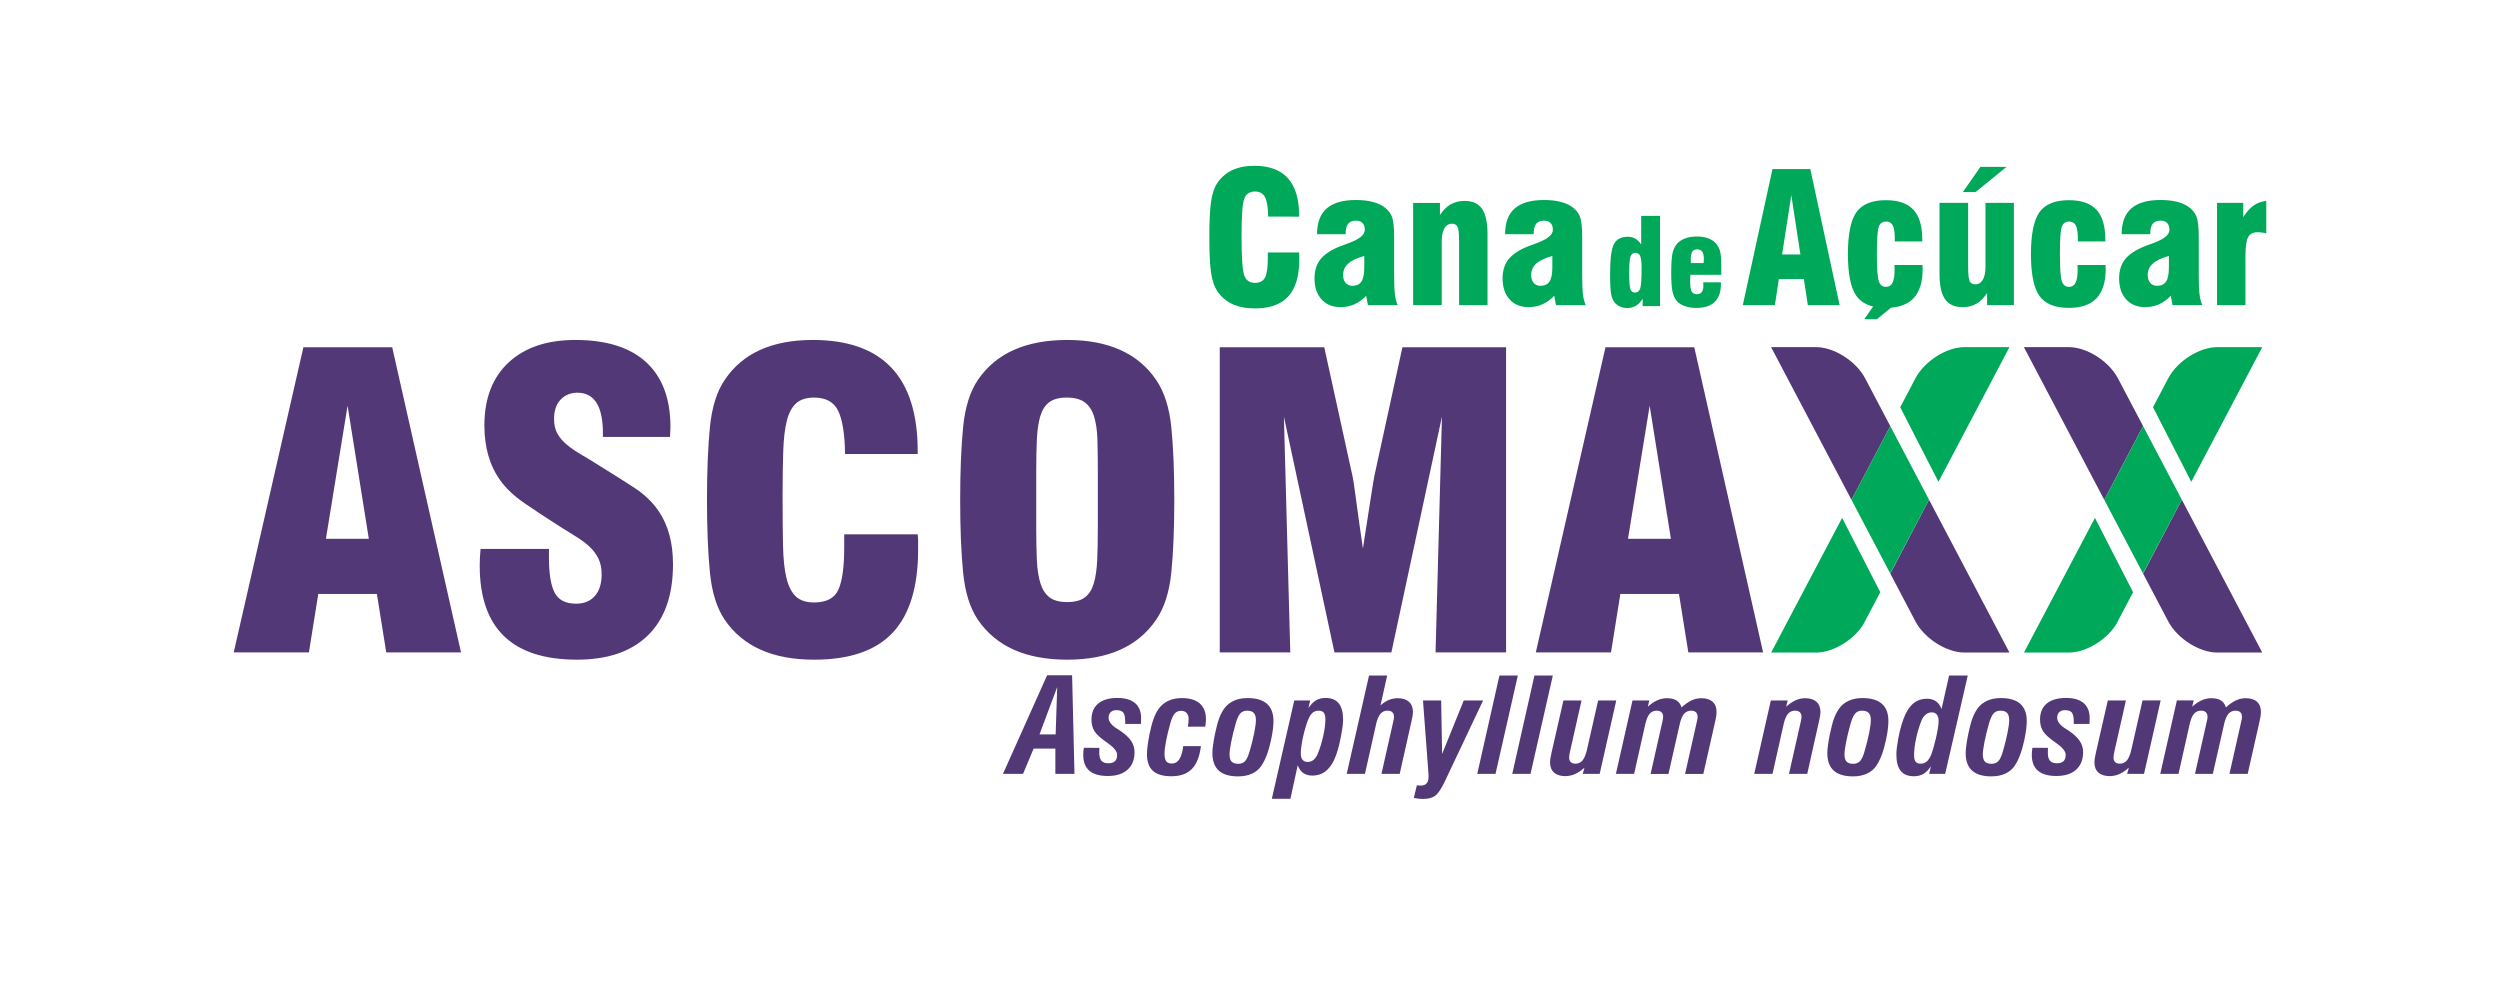
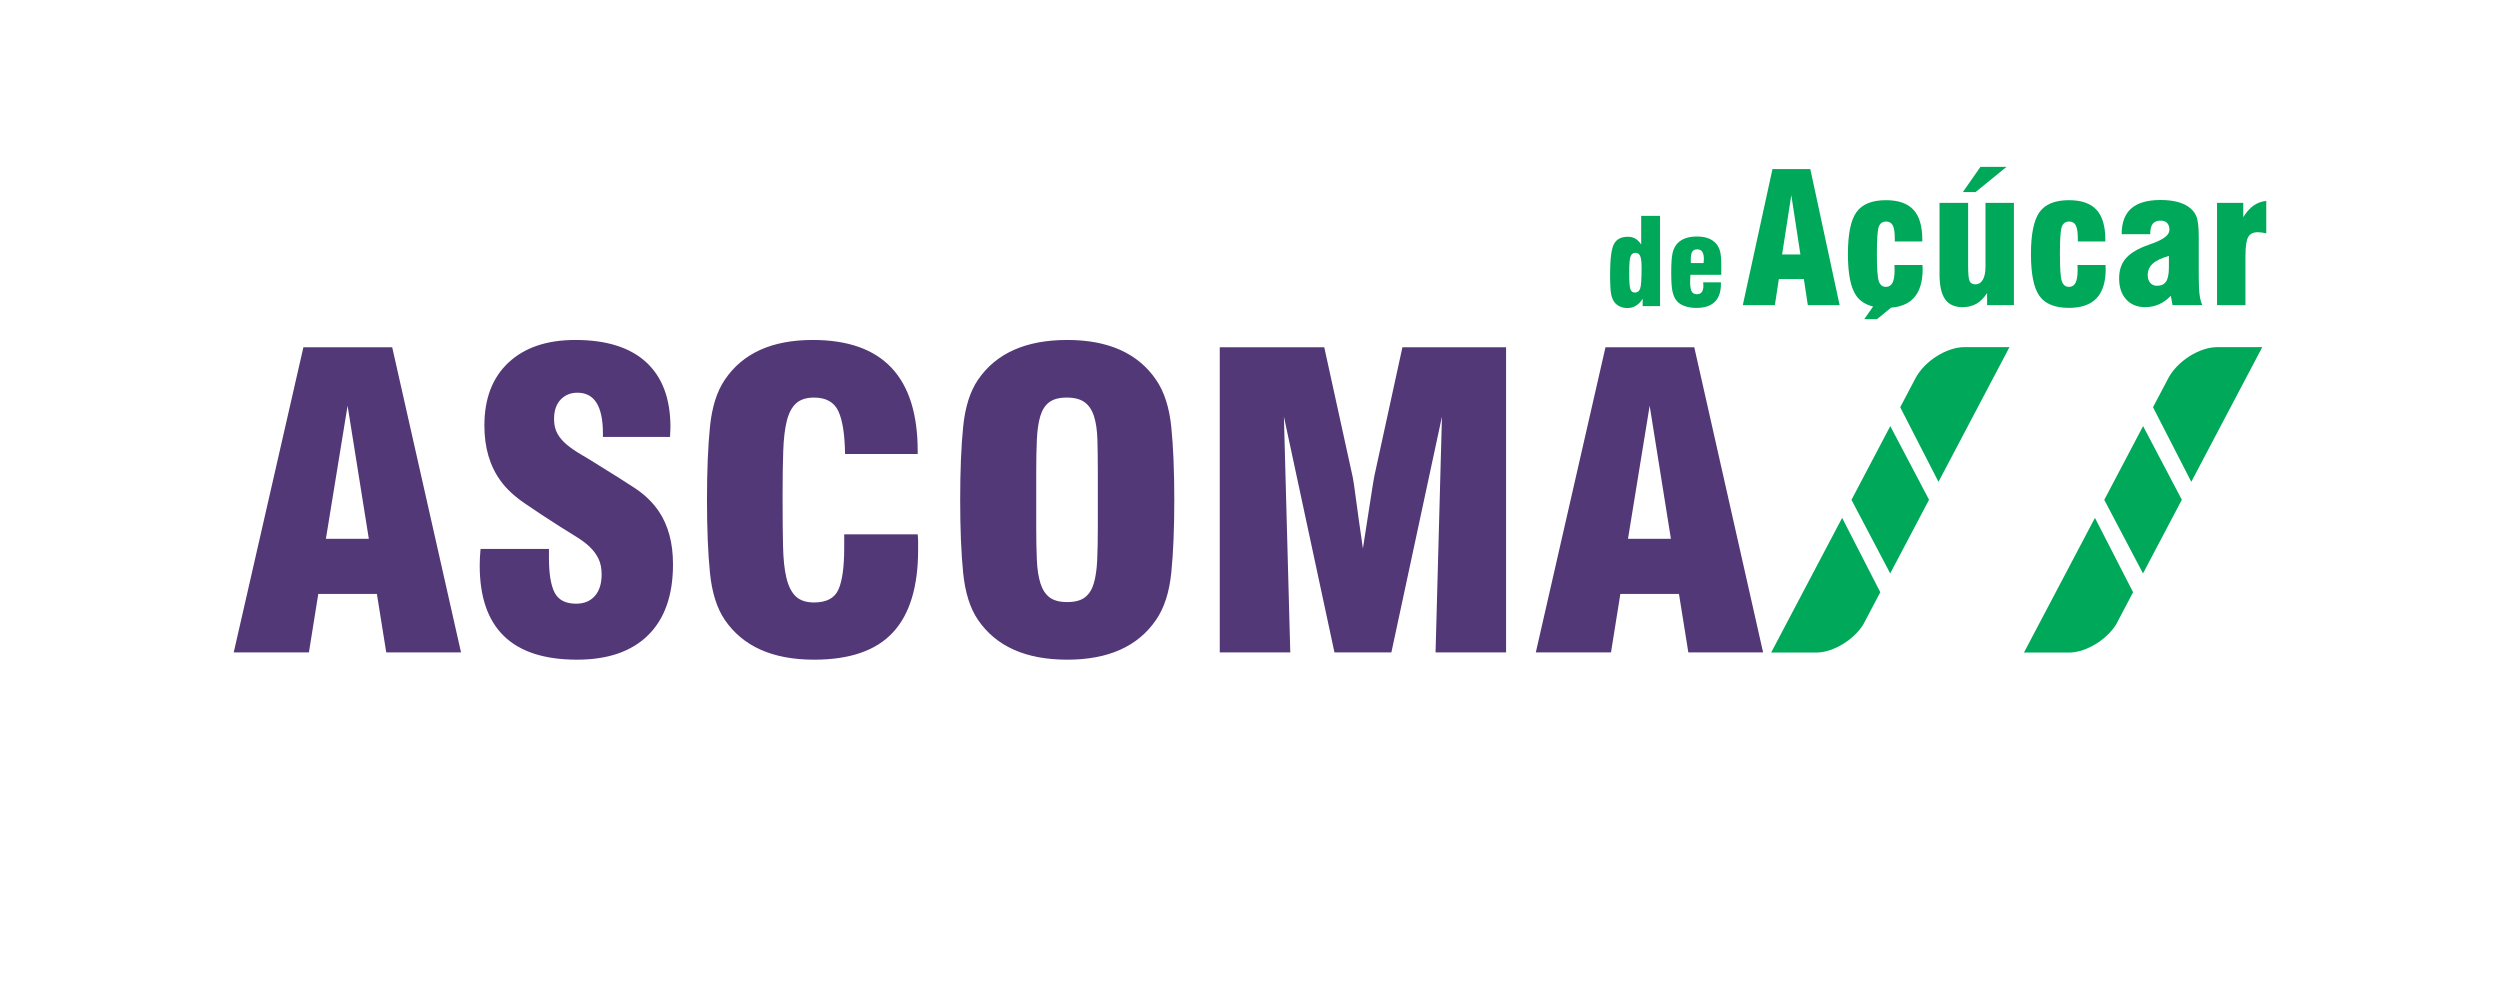
<svg xmlns="http://www.w3.org/2000/svg" xml:space="preserve" width="400px" height="160px" version="1.1" style="shape-rendering:geometricPrecision; text-rendering:geometricPrecision; image-rendering:optimizeQuality; fill-rule:evenodd; clip-rule:evenodd" viewBox="0 0 400 160">
  <defs>
    <style type="text/css">
   
    .fil0 {fill:none}
    .fil1 {fill:#523877}
    .fil2 {fill:#00A859}
    .fil3 {fill:#523877;fill-rule:nonzero}
    .fil4 {fill:#00A859;fill-rule:nonzero}
   
  </style>
  </defs>
  <g id="Camada_x0020_1">
    <rect class="fil0" width="400" height="160" />
    <g id="_2595442899376">
-       <path class="fil1" d="M349.094 79.958l12.869 24.451 -1.975 0 -3.248 0 -1.974 0c-2.873,0 -6.404,-2.244 -7.847,-4.987l-4.026 -7.65 6.201 -11.814zm-23.296 -24.417l3.248 0 1.975 0c2.872,0 6.402,2.243 7.846,4.987l4.026 7.649 -6.21 11.798 -12.86 -24.434 1.975 0z" />
      <path class="fil2" d="M323.832 104.409l1.966 0 0.009 0 3.239 0 0.008 0 1.966 0 0.01 0 0.116 -0.002 0.019 0 0.108 -0.004c2.627,-0.117 5.724,-2.023 7.272,-4.431l2.749 -5.216 -6.104 -11.897 -11.358 21.55zm19.061 -36.232l-6.21 11.797 6.197 11.773 6.214 -11.789 -6.201 -11.781zm17.095 -12.636l-3.248 0 -1.975 0c-2.872,0 -6.403,2.243 -7.846,4.987l-2.437 4.63 6.123 11.933 11.358 -21.55 -1.975 0z" />
      <path class="fil3" d="M59.011 86.204l-3.398 -21.292 -3.467 21.292 6.865 0zm-10.467 -30.641l14.207 0 11.011 48.819 -11.963 0 -1.496 -9.348 -9.38 0 -1.496 9.348 -12.03 0 11.147 -48.819zm39.288 32.264l0 1.429c0,2.553 0.306,4.414 0.918,5.583 0.611,1.168 1.756,1.753 3.433,1.753 1.269,0 2.265,-0.412 2.99,-1.234 0.725,-0.822 1.087,-1.97 1.087,-3.441 0,-0.996 -0.169,-1.84 -0.509,-2.531 -0.34,-0.694 -0.805,-1.321 -1.394,-1.883 -0.588,-0.563 -1.291,-1.093 -2.106,-1.59 -0.816,-0.498 -1.7,-1.05 -2.651,-1.656 -2.176,-1.385 -4.079,-2.64 -5.71,-3.765 -1.632,-1.125 -2.9,-2.316 -3.806,-3.571 -1.723,-2.381 -2.583,-5.323 -2.583,-8.829 0,-4.327 1.291,-7.692 3.874,-10.095 2.582,-2.402 6.139,-3.602 10.671,-3.602 4.985,0 8.768,1.19 11.351,3.57 2.583,2.381 3.875,5.843 3.875,10.387 0,0.26 -0.011,0.519 -0.034,0.779 -0.023,0.26 -0.034,0.519 -0.034,0.78l-10.74 0 0 -0.585c0,-4.328 -1.359,-6.492 -4.077,-6.492 -1.088,0 -1.983,0.368 -2.685,1.103 -0.703,0.737 -1.055,1.775 -1.055,3.117 0,0.908 0.182,1.687 0.544,2.337 0.363,0.649 0.872,1.244 1.53,1.785 0.657,0.541 1.45,1.082 2.379,1.623 0.928,0.541 1.937,1.158 3.025,1.85 2.038,1.255 3.851,2.402 5.437,3.44 1.586,1.04 2.878,2.294 3.875,3.766 0.725,1.082 1.28,2.326 1.666,3.732 0.385,1.407 0.576,2.976 0.576,4.707 0,4.934 -1.324,8.71 -3.975,11.329 -2.651,2.618 -6.446,3.927 -11.385,3.927 -10.378,0 -15.566,-5.02 -15.566,-15.061 0,-0.433 0.01,-0.865 0.034,-1.298 0.022,-0.433 0.056,-0.887 0.102,-1.364l10.943 0zm58.999 -2.337c0.046,0.433 0.068,0.844 0.068,1.234 0,0.389 0,0.801 0,1.233 0,5.93 -1.348,10.344 -4.043,13.243 -2.697,2.9 -6.899,4.35 -12.61,4.35 -6.616,0 -11.373,-2.121 -14.273,-6.362 -1.269,-1.861 -2.062,-4.371 -2.38,-7.53 -0.317,-3.16 -0.475,-7.054 -0.475,-11.685 0,-4.631 0.158,-8.527 0.475,-11.685 0.318,-3.16 1.111,-5.671 2.38,-7.531 2.854,-4.242 7.545,-6.362 14.07,-6.362 11.193,0 16.788,5.929 16.788,17.787l0 0.455 -11.622 0c-0.046,-3.16 -0.409,-5.454 -1.088,-6.881 -0.68,-1.429 -1.972,-2.143 -3.875,-2.143 -1.223,0 -2.174,0.303 -2.854,0.909 -0.68,0.606 -1.179,1.537 -1.496,2.791 -0.317,1.255 -0.509,2.857 -0.577,4.804 -0.068,1.948 -0.103,4.263 -0.103,6.947l0 0.909c0,2.856 0.024,5.323 0.069,7.4 0.045,2.077 0.226,3.776 0.543,5.096 0.318,1.32 0.816,2.304 1.496,2.954 0.68,0.649 1.654,0.973 2.922,0.973 1.995,0 3.297,-0.692 3.909,-2.076 0.611,-1.386 0.918,-3.614 0.918,-6.687l0 -2.143 11.758 0zm28.821 -9.932c0,-1.991 -0.023,-3.733 -0.068,-5.226 -0.046,-1.493 -0.227,-2.737 -0.544,-3.732 -0.318,-0.996 -0.816,-1.743 -1.496,-2.24 -0.679,-0.498 -1.631,-0.747 -2.855,-0.747 -1.223,0 -2.164,0.249 -2.82,0.747 -0.657,0.497 -1.133,1.244 -1.428,2.24 -0.294,0.995 -0.475,2.239 -0.543,3.732 -0.068,1.493 -0.102,3.235 -0.102,5.226l0 8.829c0,1.991 0.034,3.732 0.102,5.226 0.068,1.493 0.26,2.737 0.577,3.733 0.317,0.995 0.805,1.741 1.461,2.239 0.657,0.498 1.598,0.747 2.821,0.747 1.224,0 2.164,-0.249 2.821,-0.747 0.657,-0.498 1.133,-1.244 1.427,-2.239 0.295,-0.996 0.477,-2.24 0.545,-3.733 0.067,-1.494 0.102,-3.235 0.102,-5.226l0 -8.829zm-22.023 4.415c0,-4.631 0.158,-8.527 0.475,-11.685 0.317,-3.16 1.111,-5.671 2.379,-7.531 2.9,-4.242 7.658,-6.362 14.274,-6.362 6.571,0 11.307,2.12 14.207,6.362 1.313,1.904 2.129,4.436 2.446,7.595 0.317,3.159 0.476,7.032 0.476,11.621 0,4.587 -0.159,8.46 -0.476,11.62 -0.317,3.159 -1.133,5.691 -2.446,7.595 -2.9,4.241 -7.636,6.362 -14.207,6.362 -6.616,0 -11.374,-2.121 -14.274,-6.362 -1.268,-1.861 -2.062,-4.371 -2.379,-7.53 -0.317,-3.16 -0.475,-7.054 -0.475,-11.685zm41.53 -24.41l16.721 0 4.554 20.774c0.091,0.39 0.261,1.537 0.51,3.44 0.249,1.905 0.623,4.566 1.121,7.986 0.544,-3.462 0.963,-6.157 1.257,-8.083 0.295,-1.926 0.488,-3.105 0.578,-3.538l4.486 -20.579 16.586 0 0 48.819 -11.284 0 1.021 -37.717 -8.09 37.717 -9.108 0 -8.088 -37.717 1.02 37.717 -11.284 0 0 -48.819zm72.185 30.641l-3.398 -21.292 -3.467 21.292 6.865 0zm-10.467 -30.641l14.207 0 11.011 48.819 -11.963 0 -1.496 -9.348 -9.38 0 -1.496 9.348 -12.03 0 11.147 -48.819z" />
-       <path class="fil1" d="M308.646 79.958l12.869 24.451 -1.975 0 -3.247 0 -1.975 0c-2.872,0 -6.403,-2.244 -7.847,-4.987l-4.025 -7.65 6.2 -11.814zm-23.296 -24.417l3.248 0 1.976 0c2.871,0 6.402,2.243 7.845,4.987l4.026 7.649 -6.209 11.798 -12.861 -24.434 1.975 0z" />
      <path class="fil2" d="M283.384 104.409l1.966 0 0.009 0 3.239 0 0.009 0 1.966 0 0.009 0 0.117 -0.002 0.018 0 0.109 -0.004c2.626,-0.117 5.724,-2.023 7.272,-4.431l2.749 -5.216 -6.105 -11.897 -11.358 21.55zm19.061 -36.232l-6.209 11.797 6.196 11.773 6.214 -11.789 -6.201 -11.781zm17.095 -12.636l-3.247 0 -1.976 0c-2.871,0 -6.402,2.243 -7.846,4.987l-2.437 4.63 6.123 11.933 11.358 -21.55 -1.975 0z" />
-       <path class="fil1" d="M166.32 117.507l2.584 0 0.249 -7.581 -2.833 7.581zm-2.637 6.317l-3.212 0 7.069 -15.784 3.997 0 0.379 15.784 -3.056 0 0 -4.051 -3.477 0 -1.7 4.051zm9.732 -4.177l2.492 0.011c-0.008,0.108 -0.012,0.224 -0.015,0.343 -0.004,0.119 -0.008,0.273 -0.008,0.465 0,0.581 0.115,1.001 0.35,1.263 0.23,0.262 0.599,0.395 1.1,0.395 0.473,0 0.826,-0.112 1.057,-0.332 0.233,-0.224 0.349,-0.56 0.349,-1.011 0,-0.56 -0.509,-1.193 -1.525,-1.903l-0.13 -0.094c-0.974,-0.662 -1.625,-1.256 -1.956,-1.778 -0.331,-0.521 -0.494,-1.147 -0.494,-1.871 0,-1.113 0.36,-1.97 1.078,-2.568 0.718,-0.598 1.752,-0.895 3.094,-0.895 1.227,0 2.164,0.276 2.807,0.828 0.643,0.553 0.964,1.354 0.964,2.407 0,0.025 -0.004,0.143 -0.011,0.353 -0.008,0.207 -0.011,0.396 -0.011,0.567l-2.522 0 0 -0.339c0,-0.724 -0.104,-1.214 -0.309,-1.476 -0.208,-0.259 -0.58,-0.389 -1.115,-0.389 -0.379,0 -0.677,0.109 -0.9,0.322 -0.219,0.217 -0.331,0.511 -0.331,0.889 0,0.602 0.439,1.182 1.317,1.742 0.234,0.143 0.408,0.259 0.535,0.339 0.807,0.546 1.39,1.092 1.751,1.634 0.365,0.546 0.547,1.141 0.547,1.788 0,1.21 -0.376,2.151 -1.123,2.819 -0.747,0.668 -1.799,1.004 -3.157,1.004 -1.313,0 -2.298,-0.28 -2.948,-0.843 -0.656,-0.563 -0.983,-1.41 -0.983,-2.533 0,-0.185 0.007,-0.37 0.026,-0.559 0.019,-0.186 0.041,-0.378 0.071,-0.578zm18.731 -0.272c-0.201,1.661 -0.685,2.879 -1.447,3.659 -0.762,0.78 -1.855,1.168 -3.276,1.168 -1.335,0 -2.32,-0.29 -2.956,-0.867 -0.636,-0.578 -0.952,-1.47 -0.952,-2.677 0,-0.378 0.033,-0.829 0.104,-1.354 0.067,-0.524 0.167,-1.13 0.298,-1.812 0.212,-1.025 0.427,-1.846 0.654,-2.469 0.223,-0.623 0.498,-1.158 0.818,-1.61 0.398,-0.559 0.911,-0.986 1.539,-1.279 0.629,-0.295 1.346,-0.442 2.161,-0.442 1.261,0 2.22,0.287 2.878,0.864 0.659,0.578 0.986,1.424 0.986,2.537 0,0.154 -0.008,0.328 -0.026,0.521 -0.019,0.189 -0.048,0.409 -0.093,0.654l-2.789 0c0.052,-0.259 0.085,-0.487 0.107,-0.675 0.023,-0.192 0.034,-0.36 0.034,-0.504 0,-0.437 -0.108,-0.772 -0.32,-1.007 -0.215,-0.235 -0.516,-0.354 -0.907,-0.354 -0.413,0 -0.751,0.151 -1.012,0.452 -0.263,0.301 -0.498,0.829 -0.706,1.588 -0.298,1.074 -0.525,2.022 -0.68,2.84 -0.157,0.822 -0.235,1.498 -0.235,2.03 0,0.541 0.093,0.93 0.279,1.167 0.182,0.242 0.48,0.361 0.885,0.361 0.506,0 0.907,-0.231 1.205,-0.689 0.297,-0.458 0.506,-1.158 0.621,-2.102l2.83 0zm1.836 1.108c0,-0.336 0.034,-0.752 0.104,-1.256 0.068,-0.5 0.168,-1.08 0.299,-1.735 0.234,-1.115 0.457,-1.965 0.676,-2.553 0.22,-0.584 0.483,-1.102 0.796,-1.547 0.39,-0.552 0.907,-0.975 1.543,-1.266 0.632,-0.29 1.368,-0.434 2.205,-0.434 1.387,0 2.425,0.308 3.116,0.924 0.688,0.612 1.034,1.532 1.034,2.753 0,0.392 -0.033,0.843 -0.096,1.354 -0.068,0.514 -0.164,1.077 -0.295,1.689 -0.204,0.938 -0.431,1.735 -0.683,2.4 -0.25,0.662 -0.533,1.224 -0.845,1.69 -0.367,0.559 -0.874,0.986 -1.513,1.28 -0.64,0.295 -1.383,0.441 -2.231,0.441 -1.376,0 -2.402,-0.308 -3.087,-0.927 -0.681,-0.619 -1.023,-1.557 -1.023,-2.813zm5.556 -6.776c-0.45,0 -0.811,0.144 -1.078,0.43 -0.268,0.287 -0.521,0.833 -0.751,1.631 -0.306,1.081 -0.547,2.067 -0.722,2.963 -0.174,0.895 -0.26,1.56 -0.26,1.99 0,0.525 0.112,0.906 0.331,1.137 0.223,0.235 0.58,0.35 1.075,0.35 0.457,0 0.821,-0.147 1.089,-0.437 0.268,-0.29 0.517,-0.836 0.74,-1.634 0.305,-1.053 0.547,-2.025 0.722,-2.914 0.174,-0.888 0.26,-1.556 0.26,-2.008 0,-0.521 -0.112,-0.902 -0.339,-1.144 -0.223,-0.241 -0.579,-0.364 -1.067,-0.364zm9.679 8.207c0.354,0 0.666,-0.109 0.938,-0.322 0.267,-0.216 0.49,-0.535 0.673,-0.958 0.371,-0.91 0.669,-1.875 0.892,-2.893 0.227,-1.022 0.339,-1.9 0.339,-2.631 0,-0.503 -0.086,-0.864 -0.257,-1.081 -0.171,-0.213 -0.45,-0.322 -0.844,-0.322 -0.428,0 -0.784,0.154 -1.079,0.466 -0.289,0.311 -0.561,0.85 -0.814,1.616 -0.297,0.906 -0.528,1.784 -0.691,2.63 -0.164,0.847 -0.246,1.585 -0.246,2.215 0,0.402 0.096,0.717 0.291,0.941 0.189,0.227 0.456,0.339 0.798,0.339zm0.403 -9.844l-0.261 1.217c0.365,-0.559 0.762,-0.968 1.197,-1.227 0.435,-0.259 0.945,-0.388 1.525,-0.388 0.945,0 1.651,0.286 2.116,0.864 0.465,0.577 0.695,1.451 0.695,2.619 0,0.295 -0.022,0.623 -0.066,0.987 -0.042,0.367 -0.127,0.881 -0.25,1.553 -0.145,0.812 -0.312,1.55 -0.506,2.211 -0.193,0.665 -0.394,1.221 -0.606,1.673 -0.405,0.853 -0.892,1.486 -1.465,1.899 -0.569,0.413 -1.242,0.619 -2.019,0.619 -0.58,0 -1.067,-0.14 -1.465,-0.42 -0.395,-0.28 -0.688,-0.692 -0.877,-1.242l-1.176 5.378 -2.971 0 3.593 -15.743 2.536 0zm8.771 11.754l-2.919 0 3.574 -15.741 2.9 0 -1.067 4.784c0.413,-0.381 0.852,-0.667 1.309,-0.863 0.461,-0.192 0.941,-0.29 1.431,-0.29 0.785,0 1.391,0.192 1.815,0.577 0.424,0.388 0.636,0.934 0.636,1.644 0,0.15 -0.015,0.329 -0.048,0.539 -0.034,0.206 -0.093,0.503 -0.179,0.895l-1.893 8.455 -2.919 0 1.852 -8.21c0.067,-0.273 0.108,-0.472 0.127,-0.595 0.018,-0.122 0.026,-0.231 0.026,-0.329 0,-0.315 -0.086,-0.556 -0.261,-0.727 -0.174,-0.171 -0.431,-0.256 -0.766,-0.256 -0.472,0 -0.851,0.168 -1.138,0.504 -0.286,0.332 -0.517,0.882 -0.691,1.637l-1.789 7.976zm7.817 3.845l0.491 -2.019c0.022,0 0.052,0.003 0.085,0.011 0.234,0.021 0.401,0.031 0.502,0.031 0.442,0 0.766,-0.119 0.974,-0.353 0.209,-0.238 0.313,-0.609 0.313,-1.113 0,-0.136 -0.015,-0.377 -0.037,-0.727 0,-0.063 -0.004,-0.105 -0.012,-0.133l-0.847 -11.296 2.907 0 0.153 8.568 3.466 -8.568 3.094 0 -6.133 12.975c-0.561,1.176 -1.074,1.935 -1.543,2.277 -0.469,0.34 -1.115,0.511 -1.944,0.511 -0.187,0 -0.395,-0.01 -0.626,-0.035 -0.229,-0.024 -0.509,-0.066 -0.843,-0.129zm10.151 -3.845l3.552 -15.741 2.941 0 -3.573 15.741 -2.92 0zm5.6 0l3.552 -15.741 2.941 0 -3.573 15.741 -2.92 0zm13.744 -11.754l2.901 0 -2.659 11.754 -2.703 0 0.271 -1.004c-0.498,0.458 -1.001,0.798 -1.506,1.025 -0.506,0.224 -1.023,0.336 -1.551,0.336 -0.784,0 -1.391,-0.193 -1.815,-0.574 -0.424,-0.381 -0.635,-0.93 -0.635,-1.647 0,-0.151 0.015,-0.336 0.048,-0.557 0.033,-0.224 0.089,-0.521 0.171,-0.898l1.923 -8.435 2.896 0 -1.852 8.21c-0.044,0.193 -0.074,0.365 -0.096,0.515 -0.023,0.147 -0.034,0.286 -0.034,0.409 0,0.322 0.086,0.563 0.257,0.731 0.171,0.168 0.42,0.252 0.747,0.252 0.465,0 0.841,-0.168 1.127,-0.507 0.286,-0.339 0.52,-0.889 0.703,-1.654l1.807 -7.956zm5.756 11.754l-2.919 0 2.659 -11.754 2.692 0 -0.242 1.004c0.495,-0.451 0.993,-0.79 1.499,-1.018 0.506,-0.227 1.015,-0.342 1.533,-0.342 0.658,0 1.182,0.118 1.561,0.356 0.383,0.238 0.651,0.612 0.811,1.116 0.546,-0.504 1.075,-0.878 1.584,-1.116 0.513,-0.238 1.038,-0.356 1.573,-0.356 0.792,0 1.394,0.192 1.814,0.573 0.417,0.381 0.626,0.931 0.626,1.648 0,0.171 -0.015,0.374 -0.049,0.608 -0.034,0.235 -0.085,0.511 -0.16,0.826l-1.911 8.455 -2.92 0 1.852 -8.21c0.068,-0.273 0.108,-0.472 0.127,-0.595 0.018,-0.122 0.026,-0.231 0.026,-0.329 0,-0.315 -0.085,-0.556 -0.261,-0.727 -0.174,-0.171 -0.431,-0.256 -0.762,-0.256 -0.472,0 -0.851,0.168 -1.141,0.504 -0.287,0.332 -0.517,0.882 -0.692,1.637l-1.807 7.976 -2.856 0 1.852 -8.21c0.067,-0.273 0.107,-0.472 0.126,-0.595 0.019,-0.122 0.03,-0.231 0.03,-0.329 0,-0.315 -0.089,-0.556 -0.264,-0.727 -0.175,-0.171 -0.428,-0.256 -0.763,-0.256 -0.471,0 -0.851,0.168 -1.137,0.504 -0.287,0.332 -0.517,0.882 -0.692,1.637l-1.789 7.976zm22.14 0l-2.923 0 2.659 -11.754 2.693 0 -0.238 1.004c0.498,-0.458 0.996,-0.798 1.495,-1.025 0.498,-0.224 1.007,-0.335 1.528,-0.335 0.792,0 1.402,0.192 1.826,0.577 0.423,0.388 0.635,0.934 0.635,1.644 0,0.15 -0.014,0.329 -0.048,0.539 -0.033,0.206 -0.092,0.503 -0.178,0.895l-1.893 8.455 -2.919 0 1.852 -8.21c0.067,-0.273 0.108,-0.472 0.126,-0.595 0.019,-0.122 0.026,-0.231 0.026,-0.329 0,-0.315 -0.085,-0.556 -0.26,-0.727 -0.175,-0.171 -0.432,-0.256 -0.762,-0.256 -0.473,0 -0.856,0.168 -1.142,0.504 -0.286,0.332 -0.517,0.882 -0.691,1.637l-1.786 7.976zm8.772 -3.341c0,-0.336 0.034,-0.752 0.104,-1.256 0.068,-0.5 0.168,-1.08 0.298,-1.735 0.235,-1.115 0.458,-1.965 0.677,-2.553 0.22,-0.584 0.483,-1.102 0.796,-1.547 0.39,-0.552 0.907,-0.975 1.543,-1.266 0.632,-0.29 1.368,-0.434 2.205,-0.434 1.387,0 2.425,0.308 3.116,0.924 0.688,0.612 1.034,1.532 1.034,2.753 0,0.392 -0.033,0.843 -0.096,1.354 -0.068,0.514 -0.165,1.077 -0.295,1.689 -0.204,0.938 -0.431,1.735 -0.683,2.4 -0.25,0.662 -0.533,1.224 -0.845,1.69 -0.368,0.559 -0.874,0.986 -1.513,1.28 -0.64,0.295 -1.383,0.441 -2.232,0.441 -1.375,0 -2.401,-0.308 -3.086,-0.927 -0.681,-0.619 -1.023,-1.557 -1.023,-2.813zm5.556 -6.776c-0.45,0 -0.811,0.144 -1.078,0.43 -0.268,0.287 -0.521,0.833 -0.751,1.631 -0.306,1.081 -0.547,2.067 -0.722,2.963 -0.174,0.895 -0.26,1.56 -0.26,1.99 0,0.525 0.112,0.906 0.331,1.137 0.223,0.235 0.58,0.35 1.075,0.35 0.457,0 0.821,-0.147 1.089,-0.437 0.268,-0.29 0.517,-0.836 0.74,-1.634 0.305,-1.053 0.546,-2.025 0.722,-2.914 0.174,-0.888 0.26,-1.556 0.26,-2.008 0,-0.521 -0.112,-0.902 -0.339,-1.144 -0.223,-0.241 -0.58,-0.364 -1.067,-0.364zm11.16 0.273c-0.358,0 -0.674,0.112 -0.953,0.333 -0.282,0.223 -0.509,0.538 -0.68,0.947 -0.364,0.896 -0.654,1.851 -0.874,2.869 -0.219,1.018 -0.327,1.903 -0.327,2.655 0,0.511 0.082,0.875 0.245,1.085 0.164,0.213 0.439,0.318 0.822,0.318 0.358,0 0.67,-0.112 0.937,-0.332 0.272,-0.224 0.499,-0.56 0.688,-1.011 0.116,-0.28 0.238,-0.626 0.361,-1.042 0.123,-0.42 0.257,-0.924 0.401,-1.519 0.153,-0.633 0.272,-1.203 0.35,-1.707 0.082,-0.5 0.119,-0.903 0.119,-1.204 0,-0.451 -0.093,-0.794 -0.282,-1.032 -0.19,-0.241 -0.458,-0.36 -0.807,-0.36zm-0.424 9.844l0.282 -1.217c-0.361,0.552 -0.758,0.955 -1.19,1.21 -0.431,0.256 -0.941,0.385 -1.528,0.385 -0.945,0 -1.647,-0.287 -2.112,-0.857 -0.465,-0.57 -0.696,-1.438 -0.696,-2.606 0,-0.325 0.023,-0.69 0.071,-1.092 0.048,-0.398 0.122,-0.881 0.224,-1.448 0.144,-0.783 0.316,-1.511 0.512,-2.176 0.194,-0.665 0.405,-1.235 0.629,-1.706 0.402,-0.861 0.881,-1.495 1.45,-1.904 0.565,-0.409 1.231,-0.616 2.001,-0.616 0.58,0 1.067,0.14 1.465,0.42 0.394,0.28 0.687,0.693 0.874,1.242l1.212 -5.376 2.986 0 -3.618 15.741 -2.562 0zm5.845 -3.341c0,-0.336 0.033,-0.752 0.104,-1.256 0.067,-0.5 0.167,-1.08 0.298,-1.735 0.234,-1.115 0.457,-1.965 0.677,-2.553 0.219,-0.584 0.482,-1.102 0.795,-1.547 0.391,-0.552 0.907,-0.975 1.543,-1.266 0.633,-0.29 1.369,-0.434 2.205,-0.434 1.388,0 2.425,0.308 3.117,0.924 0.687,0.612 1.034,1.532 1.034,2.753 0,0.392 -0.034,0.843 -0.097,1.354 -0.068,0.514 -0.164,1.077 -0.294,1.689 -0.205,0.938 -0.432,1.735 -0.684,2.4 -0.249,0.662 -0.532,1.224 -0.844,1.69 -0.368,0.559 -0.874,0.986 -1.514,1.28 -0.639,0.295 -1.383,0.441 -2.231,0.441 -1.376,0 -2.402,-0.308 -3.086,-0.927 -0.681,-0.619 -1.023,-1.557 -1.023,-2.813zm5.555 -6.776c-0.449,0 -0.81,0.144 -1.078,0.43 -0.268,0.287 -0.52,0.833 -0.751,1.631 -0.305,1.081 -0.546,2.067 -0.721,2.963 -0.175,0.895 -0.26,1.56 -0.26,1.99 0,0.525 0.111,0.906 0.331,1.137 0.223,0.235 0.579,0.35 1.074,0.35 0.458,0 0.822,-0.147 1.089,-0.437 0.269,-0.29 0.517,-0.836 0.74,-1.634 0.305,-1.053 0.547,-2.025 0.722,-2.914 0.175,-0.888 0.26,-1.556 0.26,-2.008 0,-0.521 -0.112,-0.902 -0.339,-1.144 -0.223,-0.241 -0.579,-0.364 -1.067,-0.364zm5.121 5.94l2.491 0.011c-0.007,0.108 -0.011,0.224 -0.015,0.343 -0.003,0.119 -0.007,0.273 -0.007,0.465 0,0.581 0.115,1.001 0.35,1.263 0.23,0.262 0.599,0.395 1.1,0.395 0.473,0 0.826,-0.112 1.057,-0.332 0.234,-0.224 0.349,-0.56 0.349,-1.011 0,-0.56 -0.509,-1.193 -1.525,-1.903l-0.13 -0.094c-0.974,-0.662 -1.625,-1.256 -1.956,-1.778 -0.331,-0.521 -0.494,-1.147 -0.494,-1.871 0,-1.113 0.36,-1.97 1.078,-2.568 0.718,-0.598 1.752,-0.895 3.094,-0.895 1.227,0 2.164,0.276 2.807,0.828 0.643,0.553 0.964,1.354 0.964,2.407 0,0.025 -0.004,0.143 -0.011,0.353 -0.008,0.207 -0.012,0.396 -0.012,0.567l-2.521 0 0 -0.339c0,-0.724 -0.104,-1.214 -0.309,-1.476 -0.208,-0.259 -0.579,-0.389 -1.115,-0.389 -0.379,0 -0.677,0.109 -0.9,0.322 -0.219,0.217 -0.331,0.511 -0.331,0.889 0,0.602 0.439,1.182 1.317,1.742 0.234,0.143 0.408,0.259 0.535,0.339 0.807,0.546 1.39,1.092 1.751,1.634 0.365,0.546 0.547,1.141 0.547,1.788 0,1.21 -0.376,2.151 -1.123,2.819 -0.747,0.668 -1.8,1.004 -3.157,1.004 -1.313,0 -2.298,-0.28 -2.949,-0.843 -0.655,-0.563 -0.982,-1.41 -0.982,-2.533 0,-0.185 0.007,-0.37 0.026,-0.559 0.019,-0.186 0.041,-0.378 0.071,-0.578zm17.619 -7.577l2.9 0 -2.658 11.754 -2.704 0 0.271 -1.004c-0.497,0.458 -1,0.798 -1.505,1.025 -0.506,0.224 -1.023,0.336 -1.551,0.336 -0.785,0 -1.391,-0.193 -1.815,-0.574 -0.424,-0.381 -0.636,-0.93 -0.636,-1.647 0,-0.151 0.015,-0.336 0.049,-0.557 0.033,-0.224 0.089,-0.521 0.171,-0.898l1.923 -8.435 2.896 0 -1.852 8.21c-0.044,0.193 -0.074,0.365 -0.096,0.515 -0.023,0.147 -0.034,0.286 -0.034,0.409 0,0.322 0.086,0.563 0.257,0.731 0.17,0.168 0.42,0.252 0.747,0.252 0.465,0 0.841,-0.168 1.127,-0.507 0.286,-0.339 0.52,-0.889 0.703,-1.654l1.807 -7.956zm5.756 11.754l-2.919 0 2.659 -11.754 2.692 0 -0.242 1.004c0.495,-0.451 0.993,-0.79 1.499,-1.018 0.506,-0.227 1.015,-0.342 1.532,-0.342 0.658,0 1.183,0.118 1.562,0.356 0.383,0.238 0.651,0.612 0.81,1.116 0.547,-0.504 1.076,-0.878 1.585,-1.116 0.513,-0.238 1.038,-0.356 1.573,-0.356 0.792,0 1.394,0.192 1.814,0.573 0.416,0.381 0.625,0.931 0.625,1.648 0,0.171 -0.014,0.374 -0.048,0.608 -0.034,0.235 -0.086,0.511 -0.161,0.826l-1.91 8.455 -2.92 0 1.852 -8.21c0.067,-0.273 0.108,-0.472 0.126,-0.595 0.019,-0.122 0.027,-0.231 0.027,-0.329 0,-0.315 -0.086,-0.556 -0.261,-0.727 -0.174,-0.171 -0.431,-0.256 -0.762,-0.256 -0.472,0 -0.851,0.168 -1.141,0.504 -0.287,0.332 -0.518,0.882 -0.692,1.637l-1.808 7.976 -2.855 0 1.851 -8.21c0.068,-0.273 0.108,-0.472 0.127,-0.595 0.019,-0.122 0.03,-0.231 0.03,-0.329 0,-0.315 -0.089,-0.556 -0.265,-0.727 -0.174,-0.171 -0.427,-0.256 -0.762,-0.256 -0.471,0 -0.851,0.168 -1.137,0.504 -0.287,0.332 -0.518,0.882 -0.692,1.637l-1.789 7.976z" />
      <g>
-         <path class="fil4" d="M202.847 40.399l5.01 0c0.009,0.13 0.019,0.275 0.024,0.424 0.004,0.15 0.004,0.377 0.004,0.676 0,2.659 -0.584,4.633 -1.747,5.917 -1.163,1.288 -2.948,1.93 -5.347,1.93 -1.413,0 -2.625,-0.237 -3.634,-0.705 -1.008,-0.473 -1.824,-1.187 -2.446,-2.137 -0.435,-0.681 -0.743,-1.622 -0.932,-2.828 -0.188,-1.207 -0.284,-3.118 -0.284,-5.738 0,-2.621 0.096,-4.536 0.284,-5.743 0.189,-1.202 0.497,-2.148 0.932,-2.823 0.613,-0.946 1.419,-1.656 2.418,-2.128 0.998,-0.478 2.19,-0.715 3.575,-0.715 2.384,0 4.17,0.662 5.362,1.984 1.192,1.322 1.791,3.306 1.791,5.94l0 0.213 -4.952 -0.015c-0.019,-1.477 -0.188,-2.514 -0.511,-3.112 -0.319,-0.599 -0.855,-0.898 -1.608,-0.898 -0.82,0 -1.384,0.367 -1.684,1.095 -0.304,0.729 -0.453,2.66 -0.453,5.787l0 0.415c0,3.363 0.149,5.429 0.453,6.186 0.3,0.758 0.859,1.139 1.68,1.139 0.767,0 1.298,-0.275 1.607,-0.825 0.304,-0.555 0.458,-1.578 0.458,-3.079l0 -0.96zm15.438 0.55c-1.177,0.333 -2.037,0.738 -2.577,1.231 -0.541,0.487 -0.811,1.1 -0.811,1.838 0,0.517 0.135,0.932 0.401,1.241 0.27,0.313 0.632,0.468 1.081,0.468 0.671,0 1.153,-0.227 1.452,-0.681 0.305,-0.449 0.454,-1.206 0.454,-2.273l0 -1.824zm0.579 7.876l-0.27 -1.501c-0.574,0.603 -1.202,1.057 -1.882,1.361 -0.685,0.304 -1.424,0.458 -2.225,0.458 -1.279,0 -2.292,-0.415 -3.04,-1.245 -0.748,-0.825 -1.125,-1.949 -1.125,-3.359 0,-1.235 0.319,-2.253 0.951,-3.054 0.637,-0.797 1.679,-1.492 3.132,-2.075 0.347,-0.131 0.816,-0.305 1.409,-0.521 1.704,-0.628 2.558,-1.328 2.558,-2.115 0,-0.482 -0.125,-0.844 -0.372,-1.095 -0.241,-0.251 -0.598,-0.376 -1.056,-0.376 -0.555,0 -0.97,0.169 -1.241,0.501 -0.265,0.339 -0.4,0.855 -0.4,1.554l0 0.116 -4.575 0c0,-1.848 0.511,-3.223 1.539,-4.121 1.028,-0.902 2.587,-1.351 4.677,-1.351 0.94,0 1.785,0.087 2.523,0.261 0.739,0.173 1.357,0.429 1.858,0.757 0.642,0.435 1.091,0.956 1.347,1.569 0.26,0.612 0.391,1.732 0.391,3.353l0 0.493 0 5.81c0,1.279 0.043,2.259 0.135,2.934 0.087,0.671 0.236,1.221 0.444,1.646l-4.778 0zm7.239 0l0 -16.36 4.29 0 0 1.94c0.502,-0.772 1.072,-1.342 1.713,-1.708 0.642,-0.367 1.39,-0.55 2.249,-0.55 1.264,0 2.186,0.419 2.77,1.264 0.584,0.845 0.879,2.181 0.879,4.01l0 11.404 -4.547 0 0 -10.105c0,-1.308 -0.086,-2.124 -0.255,-2.442 -0.169,-0.324 -0.468,-0.483 -0.903,-0.483 -0.506,0 -0.902,0.246 -1.192,0.743 -0.284,0.492 -0.429,1.183 -0.429,2.07l0 10.217 -4.575 0zm22.271 -7.876c-1.177,0.333 -2.036,0.738 -2.577,1.231 -0.54,0.487 -0.811,1.1 -0.811,1.838 0,0.517 0.136,0.932 0.401,1.241 0.27,0.313 0.632,0.468 1.081,0.468 0.671,0 1.154,-0.227 1.453,-0.681 0.304,-0.449 0.453,-1.206 0.453,-2.273l0 -1.824zm0.579 7.876l-0.27 -1.501c-0.574,0.603 -1.202,1.057 -1.882,1.361 -0.685,0.304 -1.424,0.458 -2.224,0.458 -1.279,0 -2.293,-0.415 -3.041,-1.245 -0.748,-0.825 -1.124,-1.949 -1.124,-3.359 0,-1.235 0.318,-2.253 0.95,-3.054 0.637,-0.797 1.68,-1.492 3.132,-2.075 0.348,-0.131 0.816,-0.305 1.409,-0.521 1.704,-0.628 2.558,-1.328 2.558,-2.115 0,-0.482 -0.125,-0.844 -0.371,-1.095 -0.242,-0.251 -0.599,-0.376 -1.057,-0.376 -0.555,0 -0.97,0.169 -1.241,0.501 -0.265,0.339 -0.4,0.855 -0.4,1.554l0 0.116 -4.575 0c0,-1.848 0.512,-3.223 1.539,-4.121 1.028,-0.902 2.587,-1.351 4.677,-1.351 0.941,0 1.785,0.087 2.523,0.261 0.739,0.173 1.357,0.429 1.859,0.757 0.641,0.435 1.09,0.956 1.346,1.569 0.261,0.612 0.391,1.732 0.391,3.353l0 0.493 0 5.81c0,1.279 0.043,2.259 0.135,2.934 0.087,0.671 0.237,1.221 0.444,1.646l-4.778 0z" />
        <path class="fil4" d="M261.669 40.454c-0.384,0 -0.647,0.198 -0.788,0.592 -0.141,0.394 -0.211,1.264 -0.211,2.615 0,1.405 0.067,2.282 0.198,2.628 0.132,0.349 0.371,0.522 0.724,0.522 0.403,0 0.678,-0.209 0.832,-0.628 0.154,-0.419 0.231,-1.523 0.231,-3.309 0,-0.919 -0.074,-1.553 -0.221,-1.899 -0.148,-0.348 -0.404,-0.521 -0.765,-0.521zm3.936 -5.915l0 14.442 -2.781 0 0 -1.194c-0.288,0.49 -0.64,0.861 -1.056,1.117 -0.416,0.256 -0.877,0.384 -1.383,0.384 -0.426,0 -0.813,-0.077 -1.158,-0.23 -0.349,-0.154 -0.641,-0.368 -0.878,-0.65 -0.268,-0.339 -0.457,-0.791 -0.57,-1.354 -0.108,-0.567 -0.163,-1.629 -0.163,-3.185 0,-2.449 0.209,-4.059 0.621,-4.83 0.413,-0.771 1.153,-1.158 2.222,-1.158 0.457,0 0.858,0.102 1.203,0.304 0.343,0.201 0.653,0.515 0.928,0.941l0 -4.587 3.015 0zm6.901 10.639l2.84 0 0 0.272c0,1.268 -0.33,2.219 -0.993,2.859 -0.662,0.64 -1.651,0.96 -2.964,0.96 -0.662,0 -1.261,-0.093 -1.798,-0.282 -0.538,-0.185 -0.957,-0.445 -1.258,-0.778 -0.336,-0.381 -0.58,-0.886 -0.724,-1.517 -0.144,-0.634 -0.214,-1.642 -0.214,-3.028 0,-1.533 0.073,-2.602 0.221,-3.207 0.147,-0.605 0.397,-1.107 0.755,-1.501 0.343,-0.368 0.778,-0.647 1.306,-0.833 0.528,-0.188 1.143,-0.281 1.844,-0.281 0.713,0 1.328,0.102 1.846,0.304 0.519,0.205 0.942,0.506 1.268,0.906 0.275,0.336 0.47,0.739 0.589,1.21 0.118,0.467 0.179,1.268 0.179,2.397l0 1.31 -4.935 0c-0.007,0.032 -0.01,0.07 -0.01,0.121 -0.026,0.458 -0.038,0.775 -0.038,0.957 0,0.762 0.083,1.29 0.246,1.587 0.16,0.298 0.442,0.446 0.835,0.446 0.343,0 0.602,-0.116 0.778,-0.343 0.176,-0.227 0.263,-0.573 0.263,-1.034 0,-0.093 -0.01,-0.237 -0.029,-0.432 -0.003,-0.035 -0.007,-0.067 -0.007,-0.093zm-1.965 -3.092l2.039 0c0,-0.012 0,-0.032 0,-0.058 0.026,-0.271 0.039,-0.467 0.039,-0.579 0,-0.528 -0.087,-0.921 -0.26,-1.174 -0.172,-0.253 -0.438,-0.378 -0.803,-0.378 -0.368,0 -0.634,0.121 -0.794,0.368 -0.157,0.246 -0.237,0.656 -0.237,1.223 0,0.157 0,0.278 0.003,0.365 0.004,0.086 0.01,0.166 0.013,0.233z" />
        <path class="fil2" d="M285.137 40.717l2.928 0 -1.456 -9.499 -1.472 9.499zm13.154 10.34l1.408 -2.017c-1.177,-0.284 -2.067,-0.844 -2.666,-1.682 -0.913,-1.265 -1.366,-3.504 -1.366,-6.709 0,-3.2 0.458,-5.439 1.371,-6.714 0.917,-1.269 2.485,-1.906 4.705,-1.906 1.998,0 3.47,0.512 4.411,1.535 0.942,1.023 1.415,2.615 1.415,4.783l0 0.284 -4.402 0 0 -0.468c0,-0.979 -0.106,-1.68 -0.319,-2.094 -0.212,-0.415 -0.569,-0.623 -1.071,-0.623 -0.579,0 -0.97,0.28 -1.173,0.835 -0.203,0.555 -0.304,2.013 -0.304,4.373 0,2.263 0.101,3.701 0.304,4.319 0.203,0.617 0.585,0.927 1.144,0.927 0.482,0 0.835,-0.217 1.057,-0.657 0.222,-0.439 0.333,-1.134 0.333,-2.085 0,-0.077 -0.004,-0.197 -0.015,-0.366 -0.009,-0.169 -0.014,-0.304 -0.014,-0.396l4.489 0c0,0.087 0.005,0.193 0.014,0.333 0.009,0.136 0.015,0.236 0.015,0.304 0,2.09 -0.488,3.649 -1.458,4.681 -0.83,0.88 -2.027,1.384 -3.593,1.512l-2.248 1.831 -2.037 0zm-19.444 -2.232l4.749 -21.777 6.053 0 4.691 21.777 -5.087 0 -0.637 -4.171 -4.001 0 -0.637 4.171 -5.131 0zm43.379 -16.362l0 16.362 -4.29 0 0 -1.936c-0.512,0.782 -1.081,1.352 -1.709,1.713 -0.632,0.362 -1.376,0.541 -2.23,0.541 -1.265,0 -2.191,-0.425 -2.785,-1.269 -0.594,-0.844 -0.887,-2.177 -0.887,-3.991l0 -11.42 4.575 0 0 10.116c0,1.313 0.086,2.124 0.255,2.443 0.17,0.313 0.469,0.472 0.903,0.472 0.507,0 0.902,-0.246 1.192,-0.733 0.285,-0.493 0.429,-1.183 0.429,-2.07l0 -10.228 4.547 0zm-8.167 -1.737l2.81 -4.025 4.17 0 -4.943 4.025 -2.037 0zm18.336 11.67l4.489 0c0,0.087 0.005,0.193 0.014,0.333 0.01,0.136 0.015,0.236 0.015,0.304 0,2.09 -0.488,3.649 -1.458,4.681 -0.97,1.029 -2.443,1.545 -4.421,1.545 -2.234,0 -3.808,-0.632 -4.715,-1.901 -0.912,-1.265 -1.366,-3.504 -1.366,-6.709 0,-3.2 0.459,-5.439 1.371,-6.714 0.917,-1.269 2.485,-1.906 4.705,-1.906 1.998,0 3.47,0.512 4.412,1.535 0.941,1.023 1.414,2.615 1.414,4.783l0 0.284 -4.402 0 0 -0.468c0,-0.979 -0.106,-1.68 -0.319,-2.094 -0.212,-0.415 -0.569,-0.623 -1.071,-0.623 -0.579,0 -0.97,0.28 -1.173,0.835 -0.203,0.555 -0.304,2.013 -0.304,4.373 0,2.263 0.101,3.701 0.304,4.319 0.203,0.617 0.585,0.927 1.144,0.927 0.483,0 0.835,-0.217 1.057,-0.657 0.222,-0.439 0.333,-1.134 0.333,-2.085 0,-0.077 -0.004,-0.197 -0.015,-0.366 -0.009,-0.169 -0.014,-0.304 -0.014,-0.396zm14.629 -1.448c-1.178,0.333 -2.037,0.738 -2.578,1.231 -0.54,0.487 -0.811,1.1 -0.811,1.838 0,0.517 0.136,0.932 0.402,1.24 0.27,0.315 0.632,0.469 1.081,0.469 0.67,0 1.152,-0.226 1.452,-0.681 0.304,-0.449 0.454,-1.206 0.454,-2.272l0 -1.825zm0.579 7.877l-0.27 -1.501c-0.574,0.603 -1.202,1.057 -1.883,1.361 -0.685,0.304 -1.424,0.458 -2.224,0.458 -1.28,0 -2.293,-0.415 -3.041,-1.245 -0.748,-0.825 -1.125,-1.949 -1.125,-3.359 0,-1.236 0.319,-2.254 0.951,-3.056 0.637,-0.795 1.679,-1.49 3.132,-2.075 0.347,-0.13 0.816,-0.304 1.41,-0.521 1.703,-0.627 2.557,-1.326 2.557,-2.114 0,-0.482 -0.125,-0.844 -0.371,-1.096 -0.241,-0.251 -0.598,-0.376 -1.057,-0.376 -0.555,0 -0.97,0.169 -1.241,0.502 -0.265,0.338 -0.4,0.854 -0.4,1.555l0 0.115 -4.575 0c0,-1.848 0.511,-3.224 1.539,-4.122 1.028,-0.902 2.587,-1.351 4.677,-1.351 0.941,0 1.785,0.087 2.524,0.26 0.739,0.174 1.356,0.43 1.858,0.759 0.642,0.433 1.091,0.955 1.347,1.568 0.261,0.613 0.391,1.733 0.391,3.354l0 0.493 0 5.811c0,1.278 0.044,2.258 0.135,2.934 0.086,0.671 0.237,1.22 0.444,1.646l-4.778 0zm7.124 0l0 -16.362 4.194 0 0 2.288c0.502,-0.816 1.052,-1.439 1.65,-1.859 0.599,-0.424 1.274,-0.67 2.032,-0.747l0 5.184c-0.256,-0.058 -0.497,-0.102 -0.728,-0.131 -0.232,-0.029 -0.445,-0.043 -0.633,-0.043 -0.738,0 -1.251,0.261 -1.535,0.777 -0.29,0.521 -0.434,1.534 -0.434,3.045l0 7.848 -4.546 0z" />
      </g>
    </g>
  </g>
</svg>